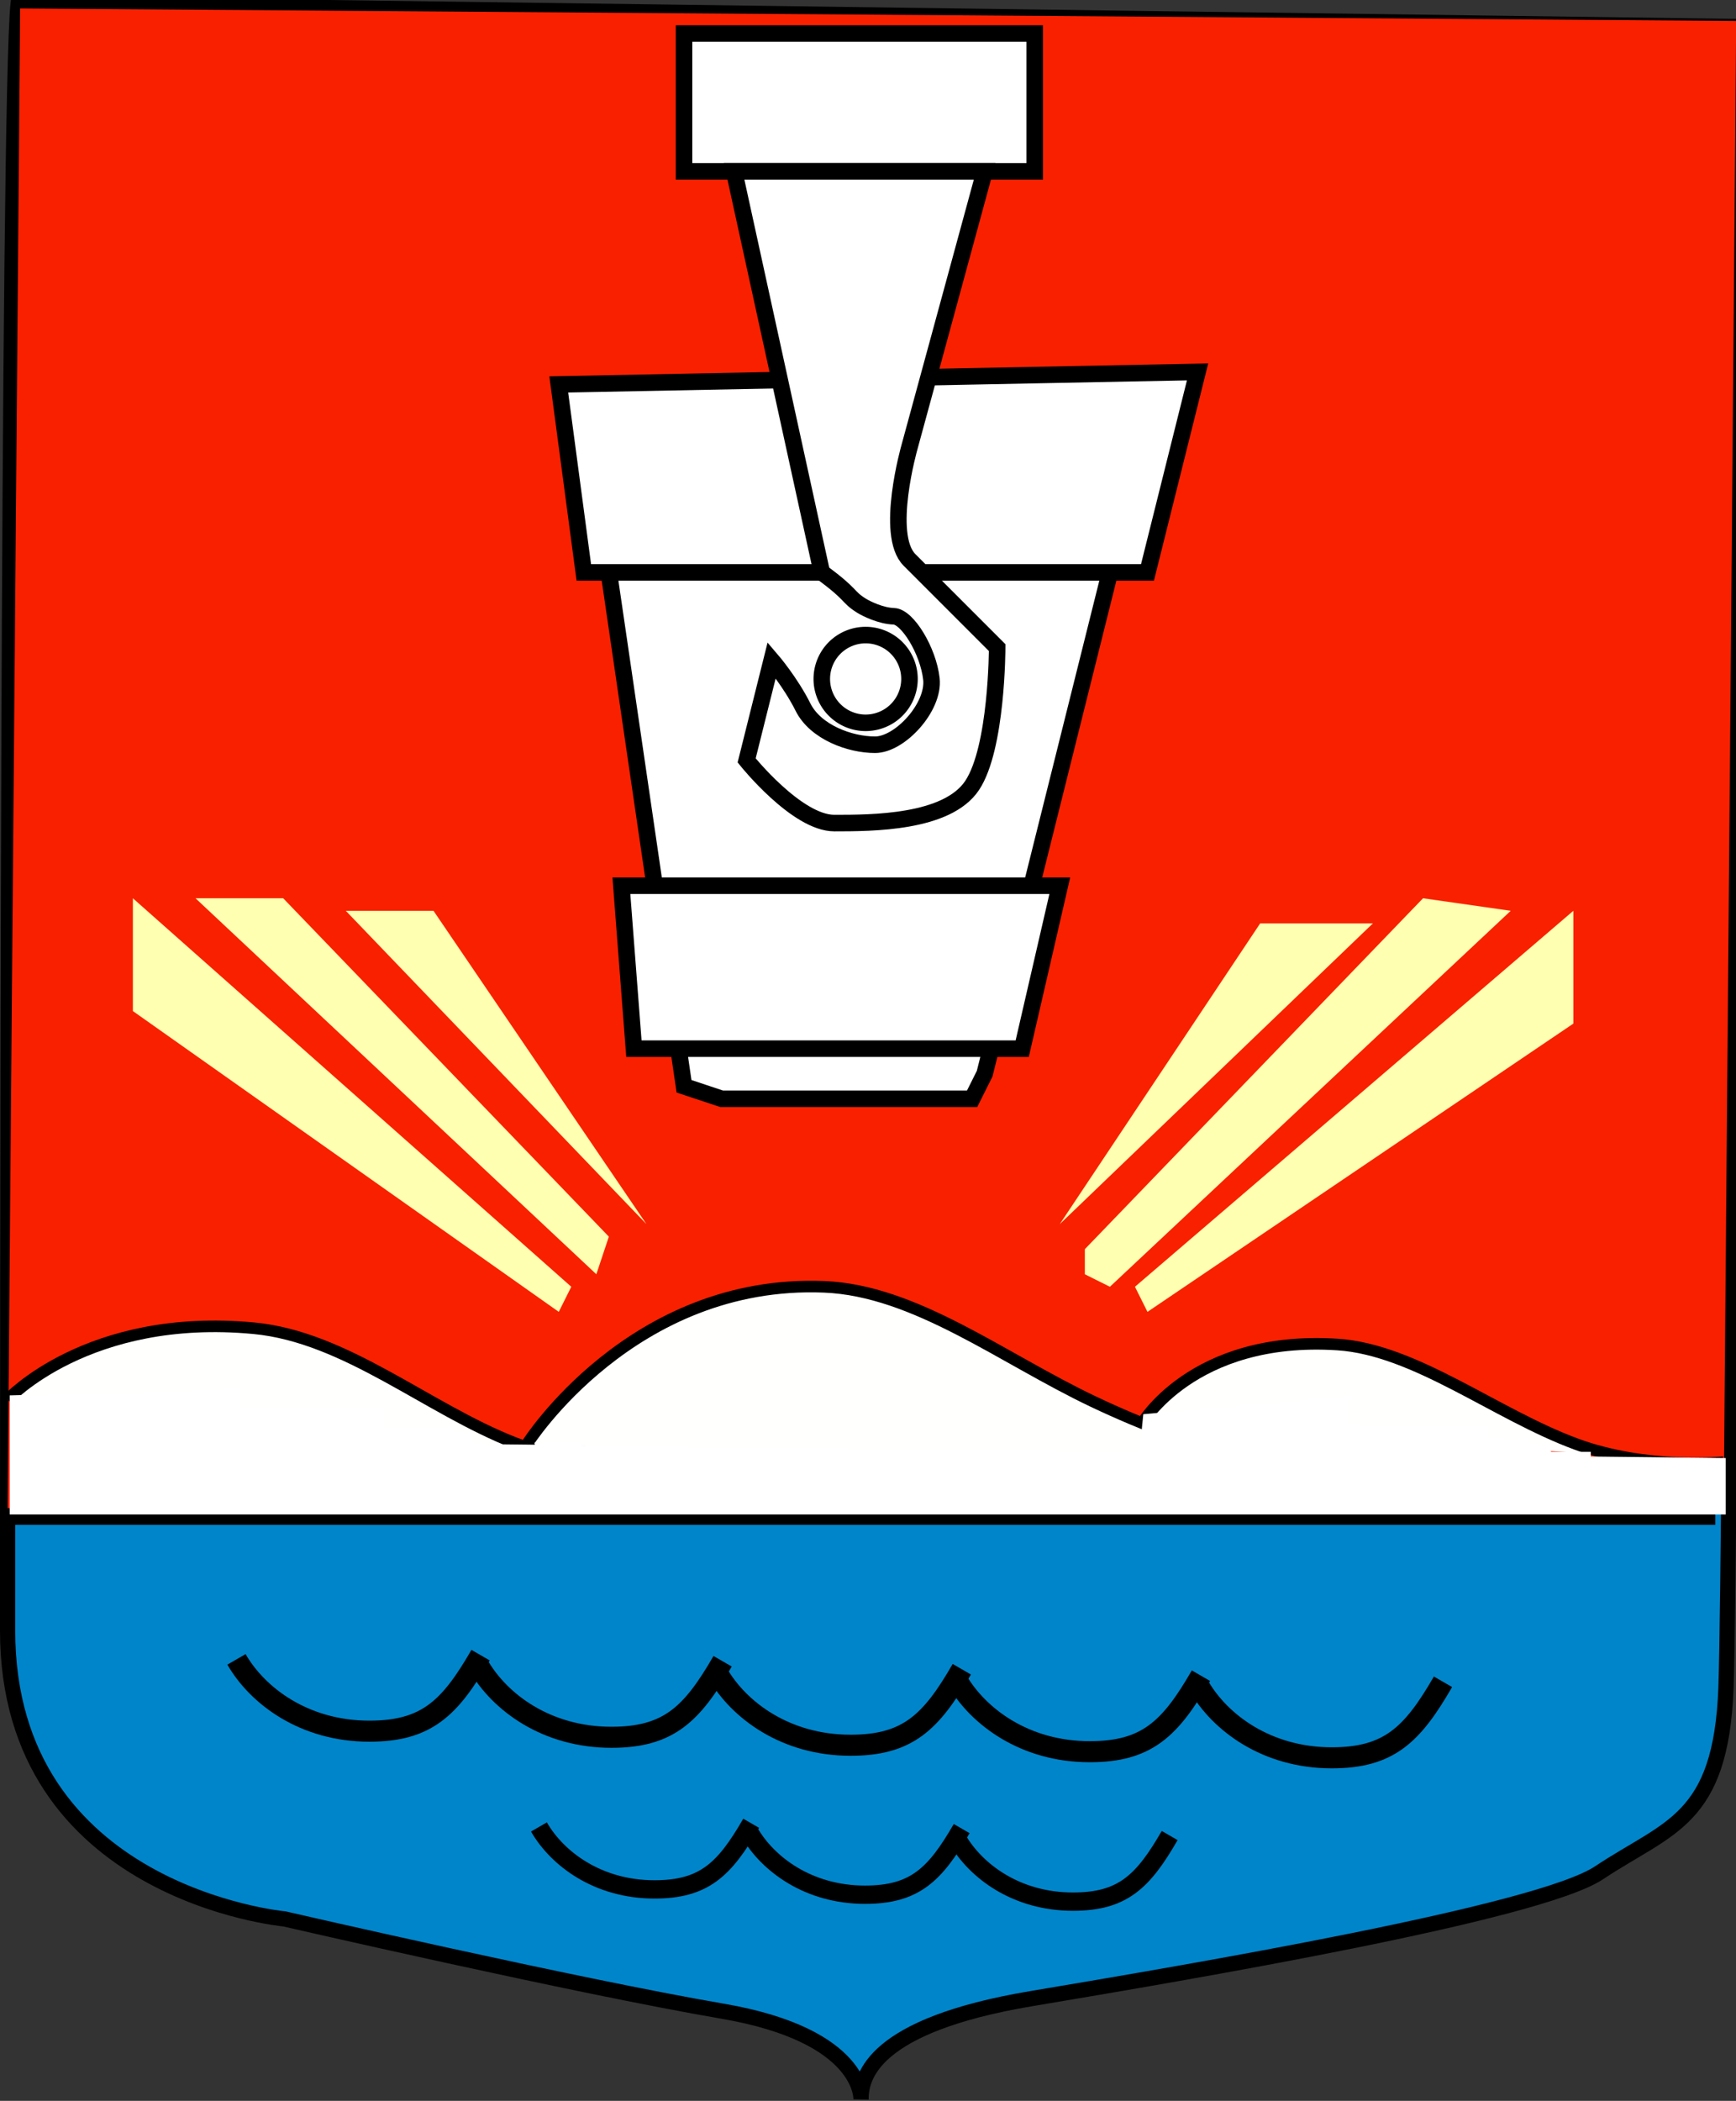
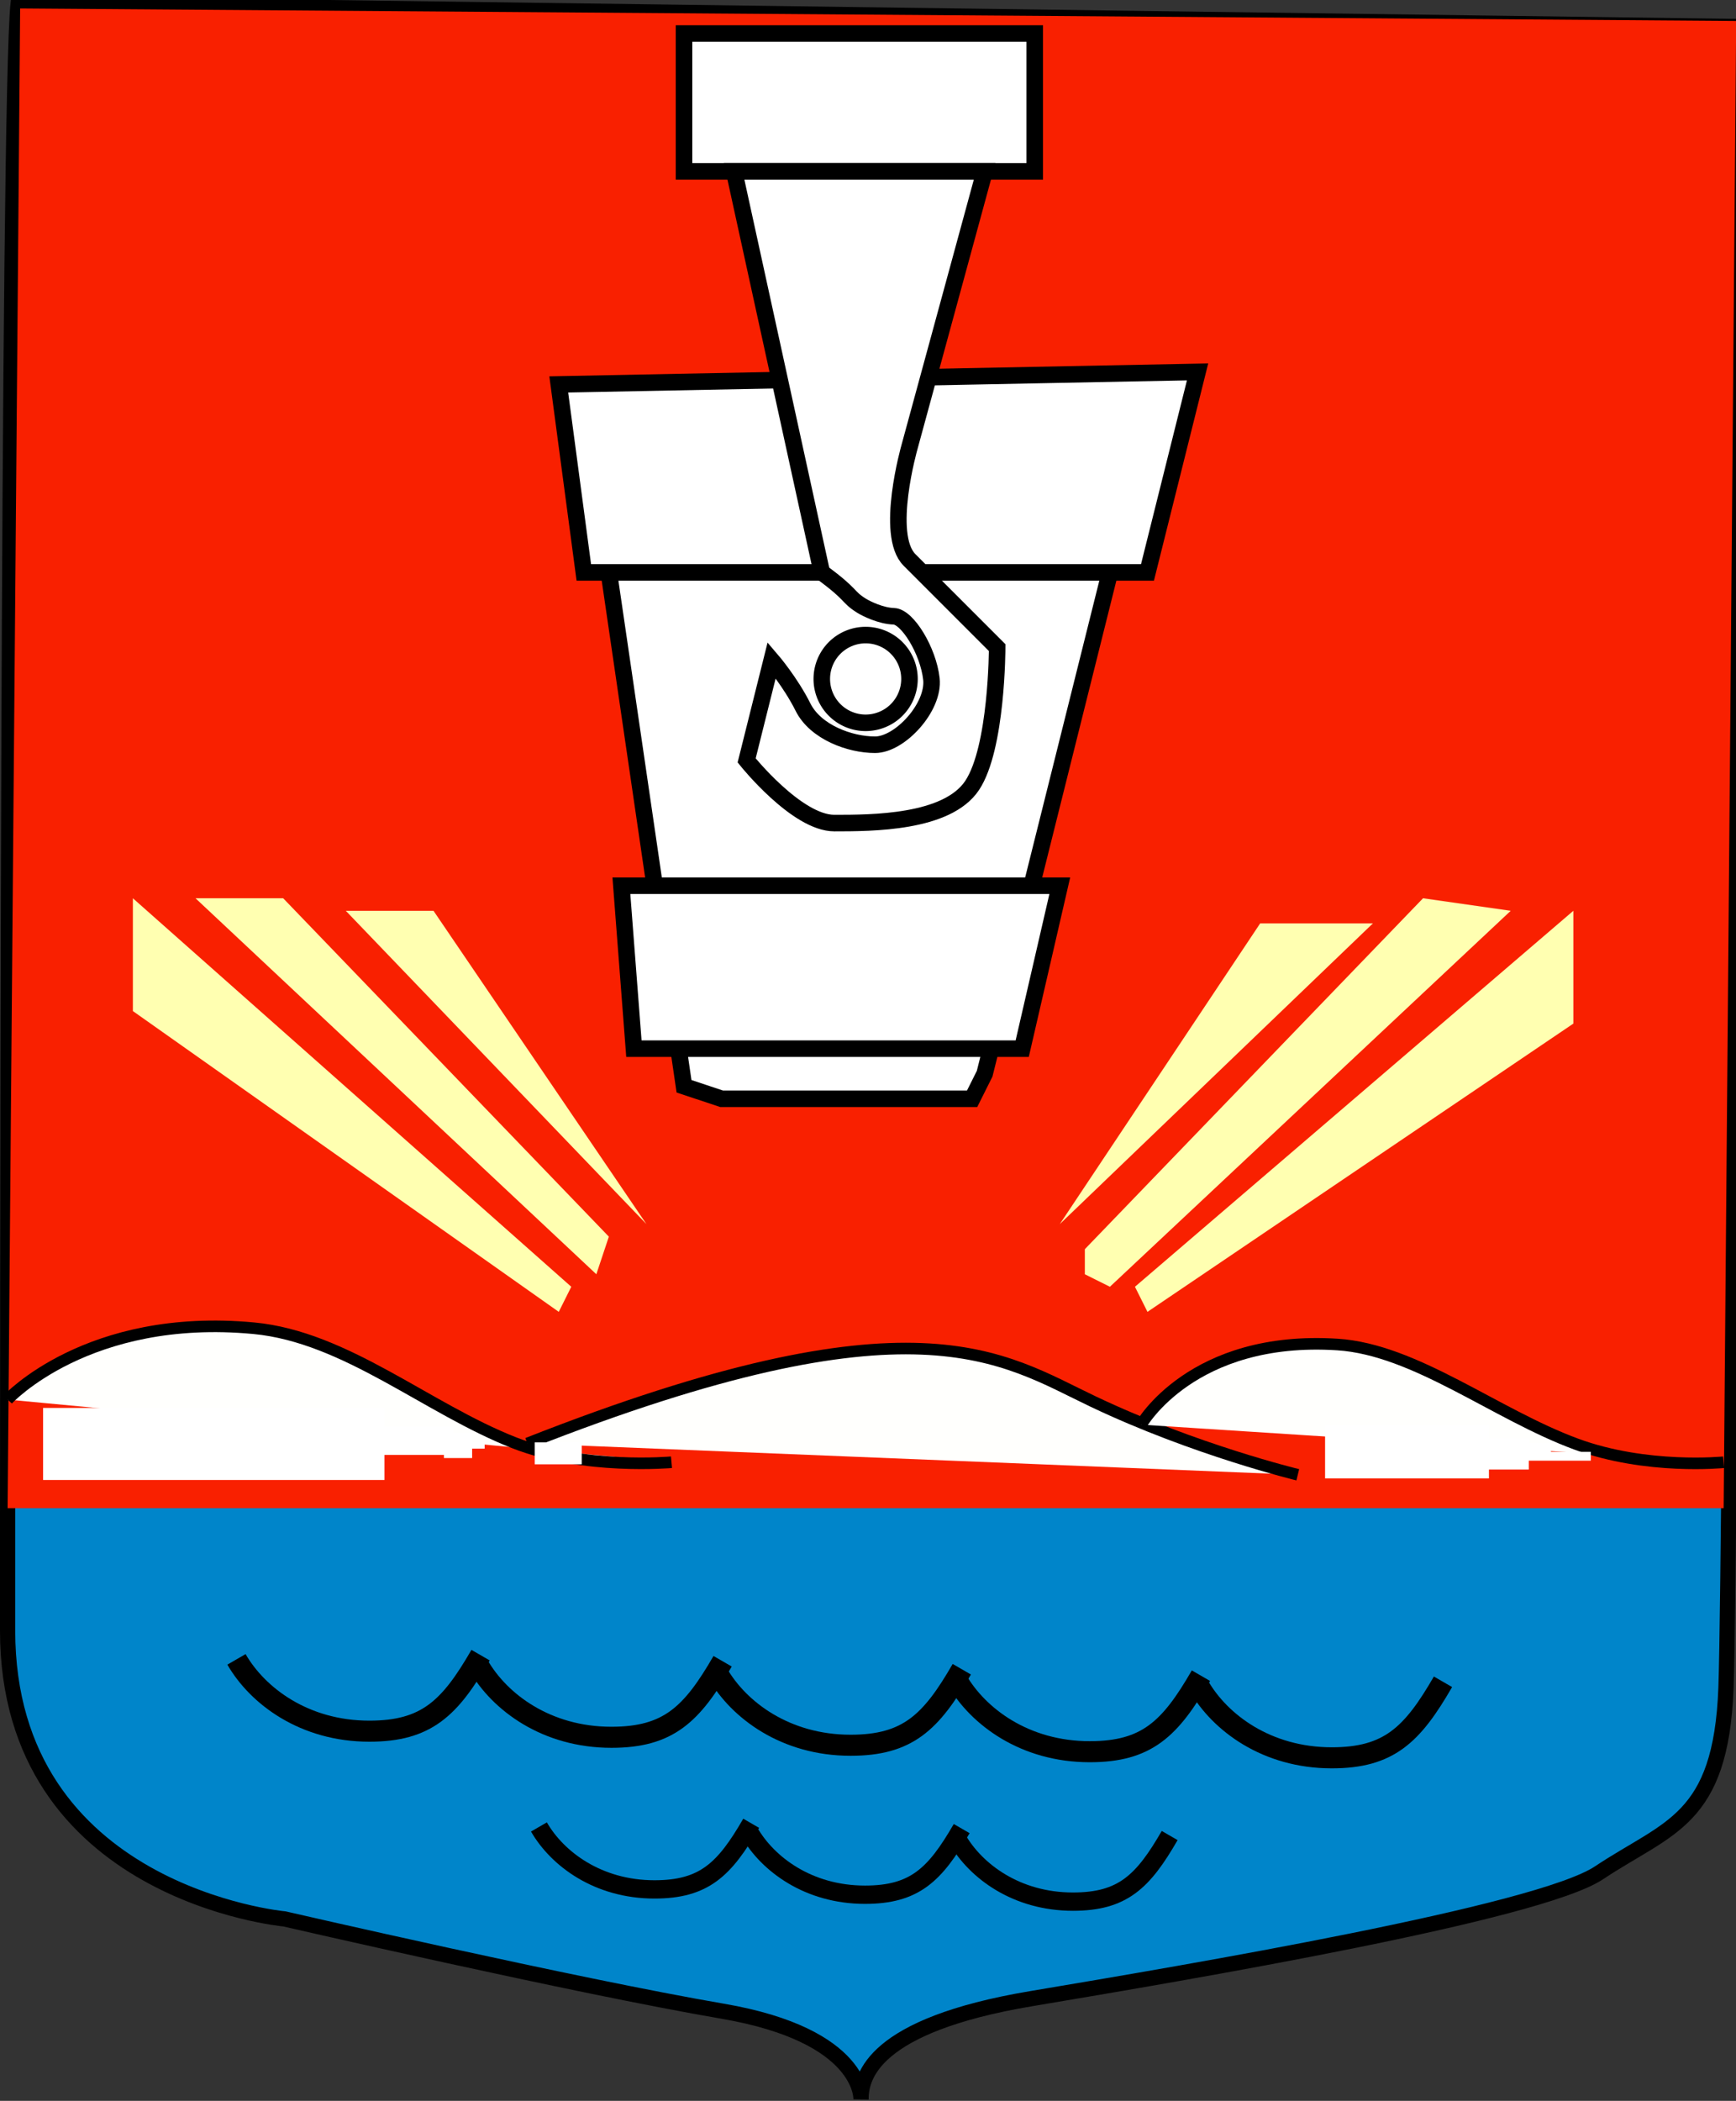
<svg xmlns="http://www.w3.org/2000/svg" version="1.0" width="105" height="127" id="svg2">
  <rect width="100%" height="100%" fill="#333333" stroke="none" />
  <defs id="defs4" />
  <g id="layer1">
    <g transform="translate(-23.783,-68.973)" id="g11041">
      <path d="M 24.88,69.182 L 128.873,70.577 C 128.873,70.577 128.479,162.973 128.176,171.022 C 127.872,179.066 124.688,179.393 120.503,182.183 C 116.832,184.63 95.746,188.183 86.143,189.796 C 76.541,191.408 75.86,194.52 75.86,195.875 C 75.86,195.875 76.057,192.023 67.49,190.553 C 58.555,189.02 40.984,184.973 40.984,184.973 C 40.984,184.973 24.243,183.441 24.243,167.535 C 24.243,152.189 24.243,75.243 24.88,69.182 z " style="fill:#0085ca;fill-opacity:1;fill-rule:evenodd;stroke:#000000;stroke-width:0.921px;stroke-linecap:butt;stroke-linejoin:miter;stroke-opacity:1" id="path2172" />
-       <path d="M 24.496,160.65 L 127.532,160.65 L 24.496,160.65 z " style="fill:none;fill-rule:evenodd;stroke:#000000;stroke-width:1px;stroke-linecap:butt;stroke-linejoin:miter;stroke-opacity:1" id="path2176" />
      <g transform="matrix(1.107,0,0,1.107,-5.962,-19.391)" id="g2190">
        <path d="M 56.316,179.59 C 57.32,181.329 59.537,183 62.629,183 C 65.343,183 66.456,181.913 67.913,179.389" style="fill:none;fill-rule:evenodd;stroke:#000000;stroke-width:1px;stroke-linecap:butt;stroke-linejoin:miter;stroke-opacity:1" id="path2180" />
        <path d="M 67.816,179.88 C 68.82,181.619 71.037,183.29 74.13,183.29 C 76.843,183.29 77.956,182.203 79.414,179.679" style="fill:none;fill-rule:evenodd;stroke:#000000;stroke-width:1px;stroke-linecap:butt;stroke-linejoin:miter;stroke-opacity:1" id="path2186" />
        <path d="M 79.18,180.259 C 80.184,181.998 82.402,183.668 85.494,183.668 C 88.208,183.668 89.321,182.582 90.778,180.058" style="fill:none;fill-rule:evenodd;stroke:#000000;stroke-width:1px;stroke-linecap:butt;stroke-linejoin:miter;stroke-opacity:1" id="path2188" />
      </g>
      <g transform="matrix(1.273,0,0,1.273,-10.213,-46.945)" id="g2211">
        <g transform="translate(-18.375,-9.732)" id="g2195">
          <path d="M 56.316,179.59 C 57.32,181.329 59.537,183 62.629,183 C 65.343,183 66.456,181.913 67.913,179.389" style="fill:none;fill-rule:evenodd;stroke:#000000;stroke-width:1px;stroke-linecap:butt;stroke-linejoin:miter;stroke-opacity:1" id="path2197" />
          <path d="M 67.816,179.88 C 68.82,181.619 71.037,183.29 74.13,183.29 C 76.843,183.29 77.956,182.203 79.414,179.679" style="fill:none;fill-rule:evenodd;stroke:#000000;stroke-width:1px;stroke-linecap:butt;stroke-linejoin:miter;stroke-opacity:1" id="path2199" />
          <path d="M 79.18,180.259 C 80.184,181.998 82.402,183.668 85.494,183.668 C 88.208,183.668 89.321,182.582 90.778,180.058" style="fill:none;fill-rule:evenodd;stroke:#000000;stroke-width:1px;stroke-linecap:butt;stroke-linejoin:miter;stroke-opacity:1" id="path2201" />
        </g>
        <g transform="translate(15.852,-8.757)" id="g2203">
          <path d="M 56.316,179.59 C 57.32,181.329 59.537,183 62.629,183 C 65.343,183 66.456,181.913 67.913,179.389" style="fill:none;fill-rule:evenodd;stroke:#000000;stroke-width:1px;stroke-linecap:butt;stroke-linejoin:miter;stroke-opacity:1" id="path2205" />
          <path d="M 67.816,179.88 C 68.82,181.619 71.037,183.29 74.13,183.29 C 76.843,183.29 77.956,182.203 79.414,179.679" style="fill:none;fill-rule:evenodd;stroke:#000000;stroke-width:1px;stroke-linecap:butt;stroke-linejoin:miter;stroke-opacity:1" id="path2207" />
        </g>
      </g>
      <path d="M 25.001,69.484 L 128.794,70.241 L 128.037,160.145 L 24.244,160.145 L 25.001,69.484 z " style="fill:#f92000;fill-opacity:1;fill-rule:evenodd;stroke:none;stroke-width:1px;stroke-linecap:butt;stroke-linejoin:miter;stroke-opacity:1" id="path3191" />
      <path d="M 65.155,70.999 L 65.155,79.333 L 86.368,79.333 L 86.368,70.999 L 65.155,70.999 z " style="fill:#ffffff;fill-opacity:1;fill-rule:evenodd;stroke:#000000;stroke-width:1px;stroke-linecap:butt;stroke-linejoin:miter;stroke-opacity:1" id="path3193" />
      <path d="M 57.579,92.212 L 59.094,103.576 L 93.187,103.576 L 96.217,91.455 L 57.579,92.212 z " style="fill:#ffffff;fill-opacity:1;fill-rule:evenodd;stroke:#000000;stroke-width:1px;stroke-linecap:butt;stroke-linejoin:miter;stroke-opacity:1" id="path3197" />
      <path d="M 60.609,103.576 L 65.155,134.639 L 67.428,135.396 L 82.58,135.396 L 83.338,133.881 L 90.914,103.576 L 60.609,103.576 z " style="fill:#ffffff;fill-opacity:1;fill-rule:evenodd;stroke:#000000;stroke-width:1px;stroke-linecap:butt;stroke-linejoin:miter;stroke-opacity:1" id="path3199" />
      <path d="M 68.185,79.333 L 73.489,103.576 C 75.402,104.983 74.991,105.02 75.877,105.58 C 76.162,105.76 77.051,106.204 77.845,106.228 C 78.667,106.253 79.928,108.311 80.118,110.016 C 80.306,111.71 78.224,113.994 76.708,113.994 C 75.193,113.994 73.11,113.236 72.352,111.721 C 71.595,110.206 70.458,108.88 70.458,108.88 L 68.943,114.941 C 68.943,114.941 71.973,118.729 74.246,118.729 C 76.519,118.729 81.065,118.729 82.58,116.456 C 84.095,114.183 84.095,108.122 84.095,108.122 C 84.095,108.122 80.307,104.334 78.792,102.819 C 77.277,101.304 78.792,96 78.792,96 L 83.338,79.333 L 68.185,79.333 z " style="fill:#ffffff;fill-opacity:1;fill-rule:evenodd;stroke:#000000;stroke-width:1px;stroke-linecap:butt;stroke-linejoin:miter;stroke-opacity:1" id="path3195" />
      <path d="M 61.367,122.517 L 62.124,132.366 L 85.61,132.366 L 87.883,122.517 L 61.367,122.517 z " style="fill:#ffffff;fill-opacity:1;fill-rule:evenodd;stroke:#000000;stroke-width:1px;stroke-linecap:butt;stroke-linejoin:miter;stroke-opacity:1" id="path3201" />
      <path d="M 51.518 110.016 A 2.652 2.652 0 1 1  46.214,110.016 A 2.652 2.652 0 1 1  51.518 110.016 z" transform="translate(27.274,0)" style="fill:#ffffff;fill-opacity:1;stroke:#000000;stroke-opacity:1" id="path3203" />
      <g style="fill:#ffffb1;fill-opacity:1;stroke:none" id="g4186">
        <path d="M 57.579,148.276 L 31.82,130.093 L 31.82,123.274 L 58.336,146.76 L 57.579,148.276 z " style="fill:#ffffb1;fill-opacity:1;fill-rule:evenodd;stroke:none;stroke-width:1px;stroke-linecap:butt;stroke-linejoin:miter;stroke-opacity:1" id="path4174" />
        <path d="M 59.852,146.003 L 60.609,143.73 L 40.911,123.274 L 35.608,123.274 L 59.852,146.003 z " style="fill:#ffffb1;fill-opacity:1;fill-rule:evenodd;stroke:none;stroke-width:1px;stroke-linecap:butt;stroke-linejoin:miter;stroke-opacity:1" id="path4176" />
        <path d="M 62.882,142.972 L 50.003,124.032 L 44.699,124.032 L 62.882,142.972 z " style="fill:#ffffb1;fill-opacity:1;fill-rule:evenodd;stroke:none;stroke-width:1px;stroke-linecap:butt;stroke-linejoin:miter;stroke-opacity:1" id="path4178" />
        <path d="M 87.883,142.972 L 106.824,124.79 L 100.005,124.79 L 87.883,142.972 z " style="fill:#ffffb1;fill-opacity:1;fill-rule:evenodd;stroke:none;stroke-width:1px;stroke-linecap:butt;stroke-linejoin:miter;stroke-opacity:1" id="path4180" />
        <path d="M 89.398,146.003 L 90.914,146.76 L 115.157,124.032 L 109.854,123.274 L 89.398,144.488 L 89.398,146.003 z " style="fill:#ffffb1;fill-opacity:1;fill-rule:evenodd;stroke:none;stroke-width:1px;stroke-linecap:butt;stroke-linejoin:miter;stroke-opacity:1" id="path4182" />
        <path d="M 93.187,148.276 L 92.429,146.76 L 118.945,124.032 L 118.945,130.851 L 93.187,148.276 z " style="fill:#ffffb1;fill-opacity:1;fill-rule:evenodd;stroke:none;stroke-width:1px;stroke-linecap:butt;stroke-linejoin:miter;stroke-opacity:1" id="path4184" />
      </g>
      <g id="g8095">
        <path d="M 24.244,153.579 C 24.244,153.579 29.095,148.319 39.133,149.266 C 44.709,149.792 49.611,154.126 54.889,156.193 C 59.115,157.847 64.397,157.367 64.397,157.367" style="fill:#fffffd;fill-opacity:1;fill-rule:evenodd;stroke:#000000;stroke-width:0.7;stroke-linecap:butt;stroke-linejoin:miter;stroke-miterlimit:4;stroke-dasharray:none;stroke-opacity:1" id="path5174" />
-         <path d="M 55.685,156.231 C 55.685,156.231 61.987,146.29 73.635,146.763 C 79.156,146.988 84.363,151.067 89.907,153.702 C 96.06,156.627 102.278,158.125 102.278,158.125" style="fill:#fffffd;fill-opacity:1;fill-rule:evenodd;stroke:#000000;stroke-width:0.7;stroke-linecap:butt;stroke-linejoin:miter;stroke-miterlimit:4;stroke-dasharray:none;stroke-opacity:1" id="path5176" />
+         <path d="M 55.685,156.231 C 79.156,146.988 84.363,151.067 89.907,153.702 C 96.06,156.627 102.278,158.125 102.278,158.125" style="fill:#fffffd;fill-opacity:1;fill-rule:evenodd;stroke:#000000;stroke-width:0.7;stroke-linecap:butt;stroke-linejoin:miter;stroke-miterlimit:4;stroke-dasharray:none;stroke-opacity:1" id="path5176" />
        <path d="M 92.808,155.094 C 92.808,155.094 95.873,149.683 104.68,150.251 C 109.386,150.555 114.217,154.46 119.107,156.267 C 123.367,157.842 128.037,157.367 128.037,157.367" style="fill:#fffffd;fill-opacity:1;fill-rule:evenodd;stroke:#000000;stroke-width:0.7;stroke-linecap:butt;stroke-linejoin:miter;stroke-miterlimit:4;stroke-dasharray:none;stroke-opacity:1" id="path5178" />
      </g>
      <g id="g8091">
-         <path d="M 24.37,153.326 L 24.37,160.524 L 128.163,160.524 L 128.163,157.114 L 26.643,155.978 L 38.386,155.978 L 38.386,152.948 L 24.37,153.326 z " style="fill:#ffffff;fill-opacity:1;fill-rule:evenodd;stroke:none;stroke-width:1px;stroke-linecap:butt;stroke-linejoin:miter;stroke-opacity:1" id="path6149" />
-         <path d="M 92.934,154.463 L 92.555,158.251 L 99.374,159.009 L 105.056,159.387 L 105.435,153.326 L 92.934,154.463 z " style="fill:#ffffff;fill-opacity:1;fill-rule:evenodd;stroke:none;stroke-width:1px;stroke-linecap:butt;stroke-linejoin:miter;stroke-opacity:1" id="path6151" />
-       </g>
+         </g>
      <rect width="9.911" height="3.214" x="103.929" y="155.13" style="fill:#ffffff;fill-opacity:1;stroke:none;stroke-width:0.7;stroke-miterlimit:4;stroke-dasharray:none;stroke-opacity:1" id="rect11012" />
      <rect width="8.036" height="0.536" x="111.964" y="156.737" style="fill:#ffffff;fill-opacity:1;stroke:none;stroke-width:0.7;stroke-miterlimit:4;stroke-dasharray:none;stroke-opacity:1" id="rect11014" />
      <rect width="3.482" height="1.875" x="112.768" y="155.934" style="fill:#ffffff;fill-opacity:1;stroke:none;stroke-width:0.7;stroke-miterlimit:4;stroke-dasharray:none;stroke-opacity:1" id="rect11016" />
      <rect width="2.411" height="0.804" x="115.179" y="156.201" style="fill:#ffffff;fill-opacity:1;stroke:none;stroke-width:0.7;stroke-miterlimit:4;stroke-dasharray:none;stroke-opacity:1" id="rect11018" />
      <rect width="20.645" height="4.356" x="26.39" y="154.084" style="fill:#ffffff;fill-opacity:1;stroke:none;stroke-width:0.7;stroke-miterlimit:4;stroke-dasharray:none;stroke-opacity:1" id="rect11020" />
      <rect width="5.114" height="1.705" x="46.088" y="155.22" style="fill:#ffffff;fill-opacity:1;stroke:none;stroke-width:0.7;stroke-miterlimit:4;stroke-dasharray:none;stroke-opacity:1" id="rect11022" />
      <rect width="1.705" height="1.515" x="50.634" y="155.599" style="fill:#ffffff;fill-opacity:1;stroke:none;stroke-width:0.7;stroke-miterlimit:4;stroke-dasharray:none;stroke-opacity:1" id="rect11024" />
      <rect width="1.136" height="0.379" x="51.96" y="156.167" style="fill:#ffffff;fill-opacity:1;stroke:none;stroke-width:0.7;stroke-miterlimit:4;stroke-dasharray:none;stroke-opacity:1" id="rect11026" />
      <rect width="2.841" height="1.326" x="56.127" y="156.167" style="fill:#ffffff;fill-opacity:1;stroke:none;stroke-width:0.7;stroke-miterlimit:4;stroke-dasharray:none;stroke-opacity:1" id="rect11028" />
    </g>
  </g>
</svg>